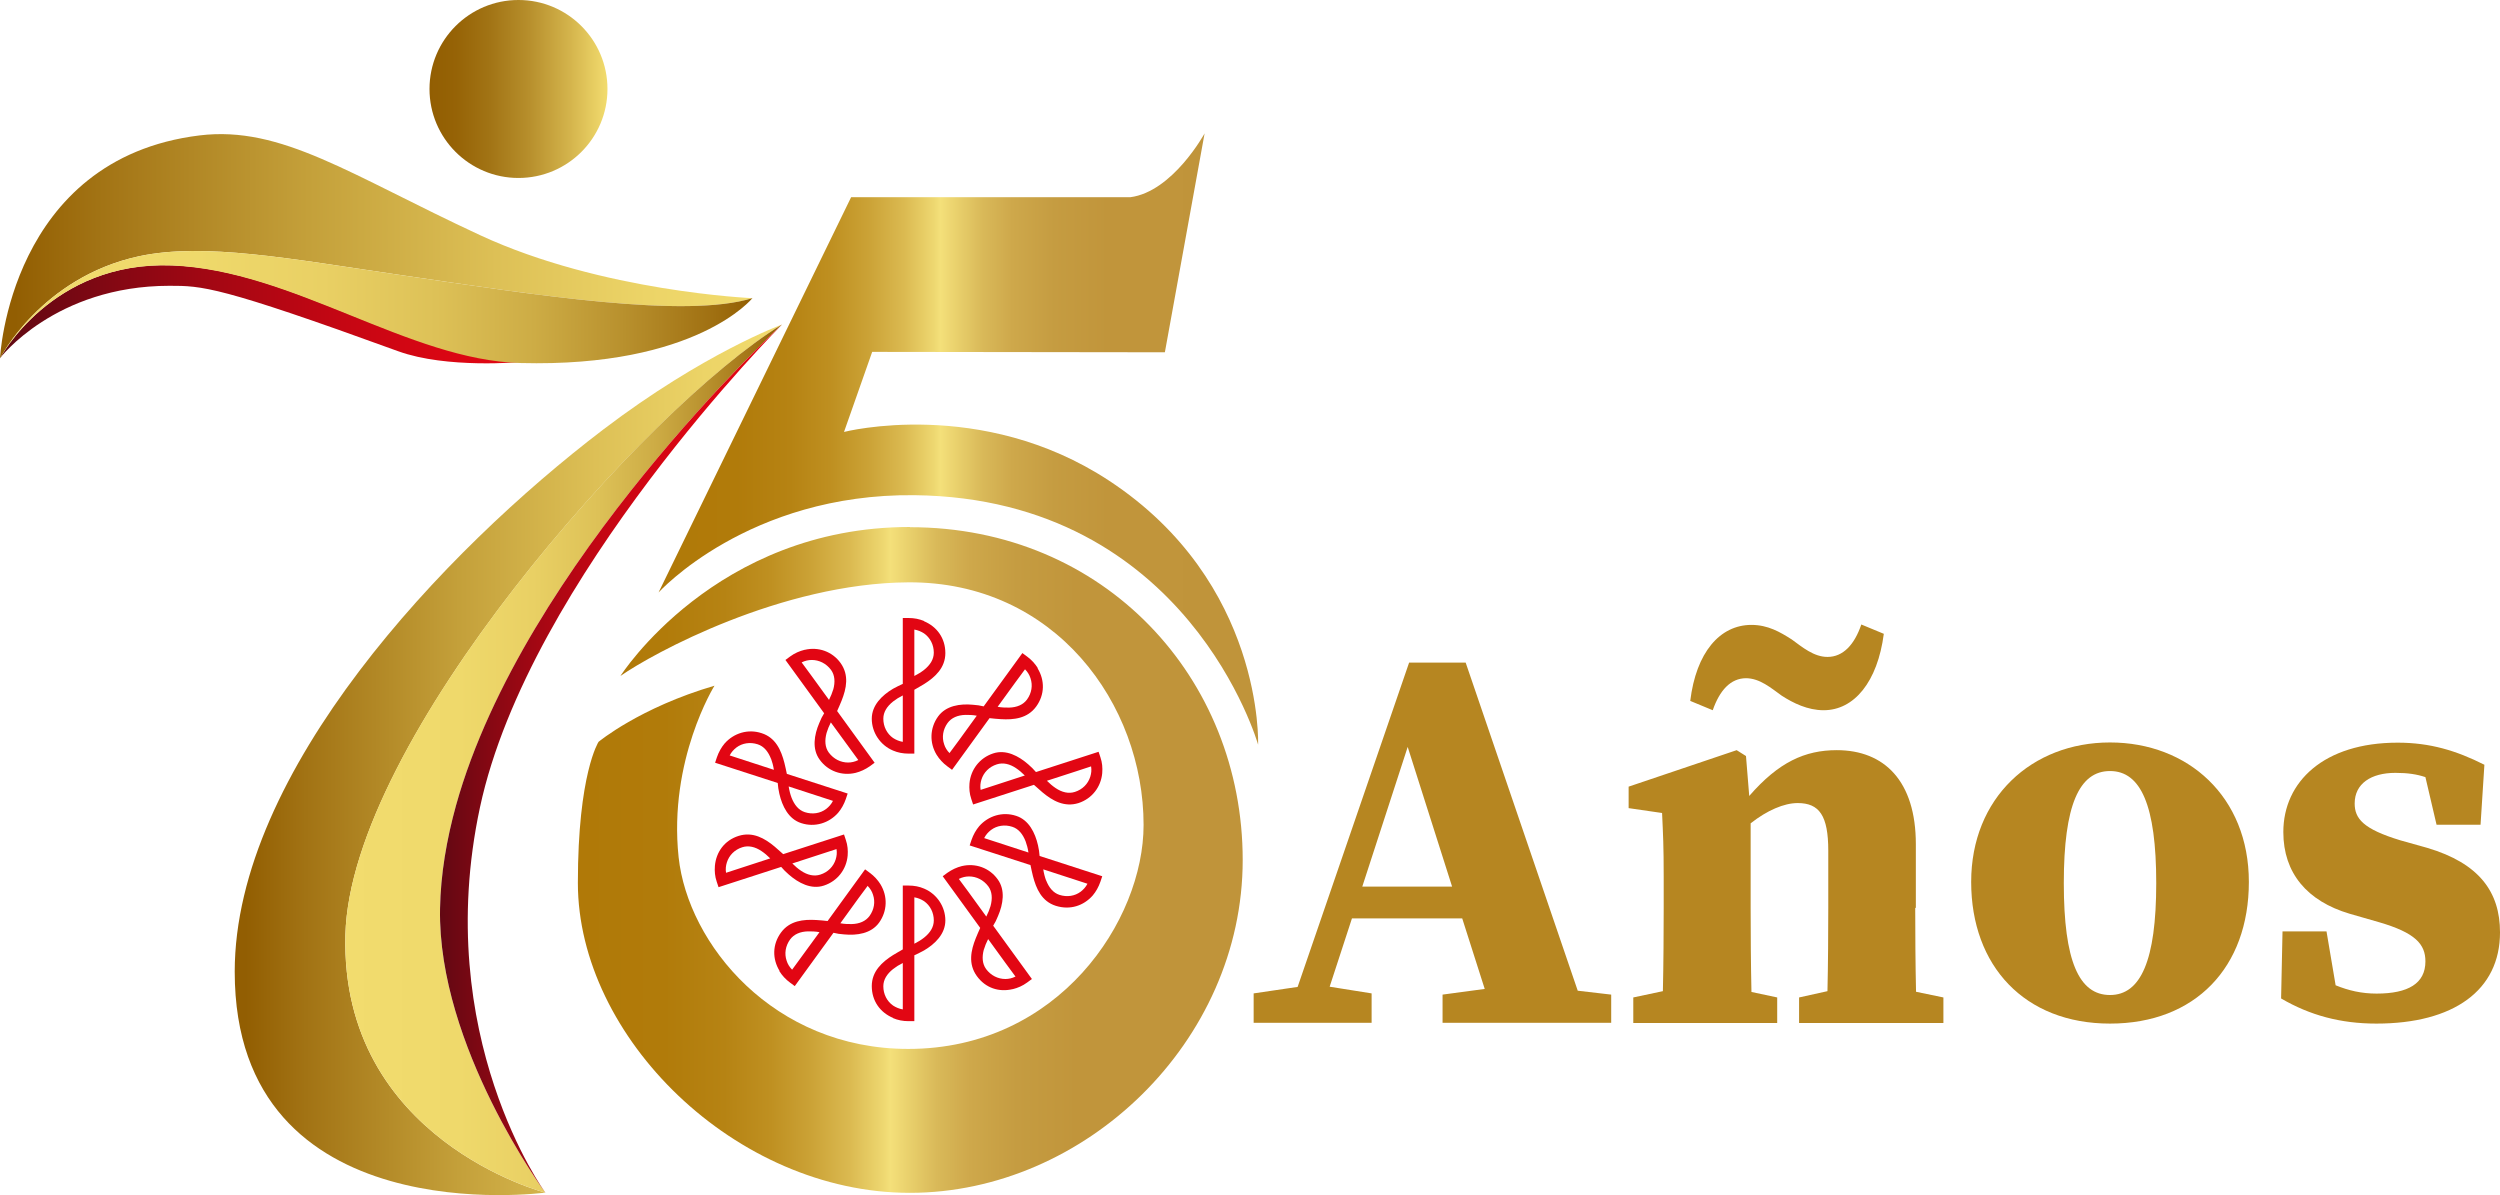
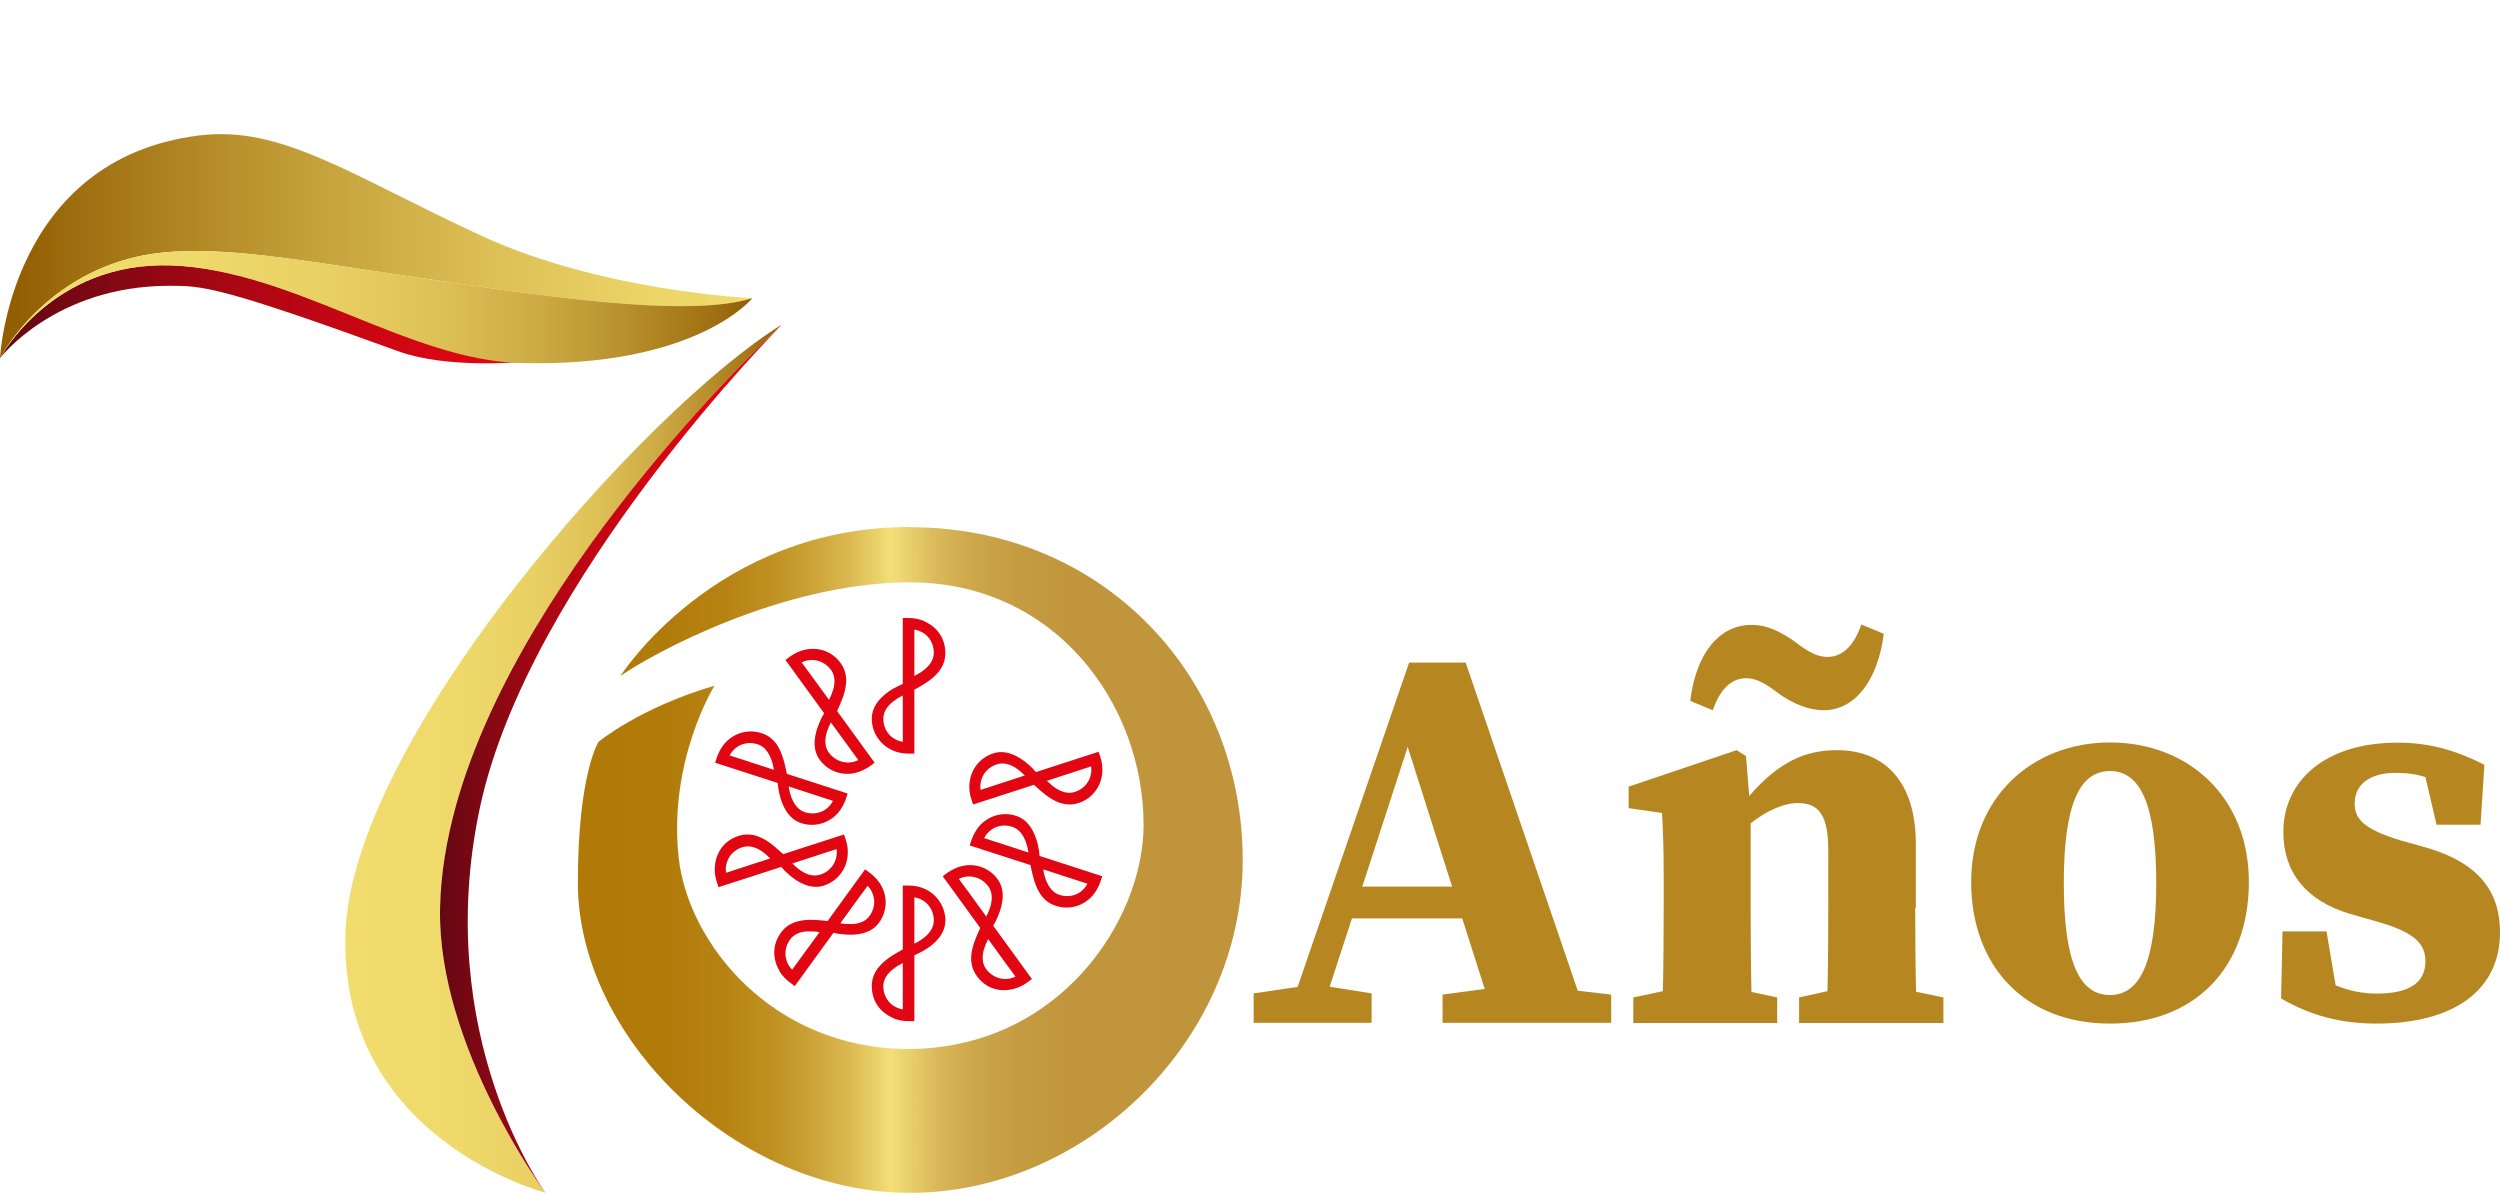
<svg xmlns="http://www.w3.org/2000/svg" xmlns:xlink="http://www.w3.org/1999/xlink" id="Capa_2" data-name="Capa 2" viewBox="0 0 123.34 58.96">
  <defs>
    <style>
      .cls-1 {
        fill: url(#Degradado_sin_nombre);
      }

      .cls-2 {
        fill: #b68621;
      }

      .cls-3 {
        fill: url(#Degradado_sin_nombre_2-2);
      }

      .cls-4 {
        fill: url(#Degradado_sin_nombre_3-2);
      }

      .cls-5 {
        fill: url(#Degradado_sin_nombre_8-2);
      }

      .cls-6 {
        fill: url(#Degradado_sin_nombre_7);
      }

      .cls-7 {
        fill: url(#Degradado_sin_nombre_8);
      }

      .cls-8 {
        fill: url(#Degradado_sin_nombre_4);
      }

      .cls-9 {
        fill: url(#Degradado_sin_nombre_3);
      }

      .cls-10 {
        fill: url(#Degradado_sin_nombre_2);
      }

      .cls-11 {
        fill: #e20613;
        fill-rule: evenodd;
      }
    </style>
    <linearGradient id="Degradado_sin_nombre" data-name="Degradado sin nombre" x1="0" y1="630" x2="25.68" y2="630" gradientTransform="translate(0 645.5) scale(1 -1)" gradientUnits="userSpaceOnUse">
      <stop offset="0" stop-color="#5f0913" />
      <stop offset=".1" stop-color="#700813" />
      <stop offset=".39" stop-color="#a10713" />
      <stop offset=".65" stop-color="#c40613" />
      <stop offset=".86" stop-color="#da0613" />
      <stop offset="1" stop-color="#e20613" />
    </linearGradient>
    <linearGradient id="Degradado_sin_nombre_2" data-name="Degradado sin nombre 2" x1="0" y1="633.35" x2="37.12" y2="633.35" gradientTransform="translate(0 645.5) scale(1 -1)" gradientUnits="userSpaceOnUse">
      <stop offset=".02" stop-color="#925e02" />
      <stop offset=".13" stop-color="#a27314" />
      <stop offset=".41" stop-color="#c4a03a" />
      <stop offset=".66" stop-color="#ddc056" />
      <stop offset=".86" stop-color="#ecd467" />
      <stop offset="1" stop-color="#f2dc6e" />
    </linearGradient>
    <linearGradient id="Degradado_sin_nombre_3" data-name="Degradado sin nombre 3" x1="0" y1="630.35" x2="37.13" y2="630.35" gradientTransform="translate(0 645.5) scale(1 -1)" gradientUnits="userSpaceOnUse">
      <stop offset="0" stop-color="#f2dc6e" />
      <stop offset=".26" stop-color="#efd96b" />
      <stop offset=".43" stop-color="#e9d064" />
      <stop offset=".58" stop-color="#ddc157" />
      <stop offset=".71" stop-color="#cdac45" />
      <stop offset=".83" stop-color="#b8902d" />
      <stop offset=".95" stop-color="#9f6f11" />
      <stop offset="1" stop-color="#925e02" />
    </linearGradient>
    <linearGradient id="Degradado_sin_nombre_4" data-name="Degradado sin nombre 4" x1="21.19" y1="641.11" x2="29.97" y2="641.11" gradientTransform="translate(0 645.5) scale(1 -1)" gradientUnits="userSpaceOnUse">
      <stop offset="0" stop-color="#925e02" />
      <stop offset=".15" stop-color="#966306" />
      <stop offset=".34" stop-color="#a27415" />
      <stop offset=".56" stop-color="#b78f2c" />
      <stop offset=".79" stop-color="#d4b44c" />
      <stop offset="1" stop-color="#f2dc6e" />
    </linearGradient>
    <linearGradient id="Degradado_sin_nombre_2-2" data-name="Degradado sin nombre 2" x1="11.58" y1="608.01" x2="38.58" y2="608.01" xlink:href="#Degradado_sin_nombre_2" />
    <linearGradient id="Degradado_sin_nombre_3-2" data-name="Degradado sin nombre 3" x1="17.04" y1="608.07" x2="38.58" y2="608.07" xlink:href="#Degradado_sin_nombre_3" />
    <linearGradient id="Degradado_sin_nombre_7" data-name="Degradado sin nombre 7" x1="21.71" y1="608.07" x2="38.58" y2="608.07" gradientTransform="translate(0 645.5) scale(1 -1)" gradientUnits="userSpaceOnUse">
      <stop offset="0" stop-color="#5f0913" />
      <stop offset="0" stop-color="#620813" />
      <stop offset=".16" stop-color="#890813" />
      <stop offset=".31" stop-color="#a90713" />
      <stop offset=".46" stop-color="#c20613" />
      <stop offset=".63" stop-color="#d40613" />
      <stop offset=".8" stop-color="#de0613" />
      <stop offset="1" stop-color="#e20613" />
    </linearGradient>
    <linearGradient id="Degradado_sin_nombre_8" data-name="Degradado sin nombre 8" x1="28.51" y1="603.07" x2="61.31" y2="603.07" gradientTransform="translate(0 645.5) scale(1 -1)" gradientUnits="userSpaceOnUse">
      <stop offset="0" stop-color="#b07908" />
      <stop offset=".13" stop-color="#b17b0a" />
      <stop offset=".22" stop-color="#b68313" />
      <stop offset=".29" stop-color="#bf9021" />
      <stop offset=".35" stop-color="#cba236" />
      <stop offset=".41" stop-color="#dbba51" />
      <stop offset=".46" stop-color="#eed871" />
      <stop offset=".47" stop-color="#f4e07a" />
      <stop offset=".5" stop-color="#e8cf6b" />
      <stop offset=".54" stop-color="#d9b959" />
      <stop offset=".59" stop-color="#cea84b" />
      <stop offset=".66" stop-color="#c59c41" />
      <stop offset=".75" stop-color="#c1953b" />
      <stop offset="1" stop-color="#c0943a" />
    </linearGradient>
    <linearGradient id="Degradado_sin_nombre_8-2" data-name="Degradado sin nombre 8" x1="32.49" y1="623.84" x2="62.07" y2="623.84" xlink:href="#Degradado_sin_nombre_8" />
  </defs>
  <g id="Capa_2-2" data-name="Capa 2">
    <g>
      <g>
        <g>
          <path class="cls-1" d="M25.68,17.86c-5.5-.14-11.23-4.54-17.18-4.77-5.96-.23-8.5,4.58-8.5,4.58,0,0,2.71-3.57,8.36-3.57,1.61,0,2.42,0,11.29,3.23,2.4.87,6.03.53,6.03.53Z" />
          <path class="cls-10" d="M37.12,14.71c-3.31,1.02-10.64-.15-17.42-1.15-5.42-.8-9.62-1.6-12.83-.92-4.84,1.04-6.87,5.04-6.87,5.04,0,0,.46-9.85,9.85-11,4.04-.49,7.41,1.94,13.83,4.92,6.03,2.8,13.44,3.11,13.44,3.11Z" />
          <path class="cls-9" d="M37.12,14.71c-3.31,1.02-10.64-.15-17.42-1.15-5.42-.8-9.62-1.6-12.83-.92-4.84,1.04-6.87,5.04-6.87,5.04,0,0,2.52-4.81,8.48-4.58,5.96.23,11.69,4.67,17.19,4.81,8.71.23,11.46-3.21,11.46-3.21h-.01Z" />
-           <circle class="cls-8" cx="25.58" cy="4.39" r="4.39" />
-           <path class="cls-3" d="M26.9,58.84s-10.12-2.6-9.86-12.72c.25-9.6,14.8-25.96,21.54-30.11,0,0-3.86,1.41-8.83,5.19-7.85,5.98-18.17,16.87-18.17,26.74,0,12.98,15.31,10.9,15.31,10.9h0Z" />
          <path class="cls-4" d="M38.58,16.01c-6.75,4.15-21.3,20.51-21.54,30.11-.26,10.12,9.86,12.72,9.86,12.72,0,0-5.32-7.22-5.19-14.02.26-13.5,16.87-28.81,16.87-28.81h0Z" />
-           <path class="cls-6" d="M26.9,58.84s-5.32-7.22-5.19-14.02c.03-1.68.32-3.39.79-5.09,3.34-11.98,16.08-23.72,16.08-23.72,0,0-12.48,12.53-14.9,23.82-2.42,11.29,3.22,19,3.22,19h0Z" />
+           <path class="cls-6" d="M26.9,58.84s-5.32-7.22-5.19-14.02c.03-1.68.32-3.39.79-5.09,3.34-11.98,16.08-23.72,16.08-23.72,0,0-12.48,12.53-14.9,23.82-2.42,11.29,3.22,19,3.22,19h0" />
        </g>
        <g>
          <g>
            <path class="cls-11" d="M45.59,30.64c-.23-.1-.49-.15-.76-.15h-.29v3.25c-.15.07-.32.15-.48.24-.54.32-1.05.81-1.05,1.48s.41,1.3,1.05,1.57c.23.1.49.15.76.15h.29v-3.15c.15-.09.32-.18.48-.28.54-.34,1.05-.8,1.05-1.53s-.41-1.3-1.05-1.57h0ZM44.54,36.6c-.18-.03-.34-.1-.48-.19-.3-.21-.48-.56-.48-.95,0-.33.18-.61.48-.85.14-.11.3-.21.48-.3,0,0,0,2.29,0,2.29ZM45.59,33.05c-.14.11-.3.21-.48.3v-2.29c.18.03.34.1.48.19.3.21.48.56.48.95,0,.33-.18.61-.48.85Z" />
            <path class="cls-11" d="M39.69,32.06c-.24.06-.48.16-.71.33l-.23.17s1.01,1.39,1.91,2.63c-.09.14-.17.3-.24.48-.25.58-.37,1.28.02,1.81.41.57,1.1.81,1.77.65.24-.06.48-.17.71-.33l.23-.17s-1.01-1.39-1.85-2.55c.07-.16.15-.33.22-.51.24-.6.38-1.26-.05-1.86-.41-.57-1.1-.81-1.77-.65h-.01ZM42.34,37.5c-.16.08-.33.12-.5.12-.36,0-.71-.17-.95-.49-.19-.26-.21-.6-.11-.97.05-.17.12-.34.21-.52l1.35,1.85h0ZM41.11,34.01c-.05.17-.12.34-.21.52-.62-.85-1.23-1.7-1.35-1.85.16-.08.33-.12.5-.12.36,0,.71.17.95.49.19.26.21.6.11.97h0Z" />
            <path class="cls-11" d="M35.75,36.68c-.16.19-.29.42-.38.68l-.09.27,3.09,1c.01.17.04.35.08.53.14.61.45,1.25,1.08,1.45.67.22,1.37,0,1.82-.51.16-.19.29-.42.38-.68l.09-.27s-1.63-.53-3-.97c-.04-.17-.07-.36-.12-.54-.16-.62-.43-1.25-1.13-1.47-.67-.22-1.37,0-1.82.51h0ZM41.09,39.52c-.08.16-.2.29-.33.39-.29.22-.68.28-1.05.16-.31-.1-.52-.36-.66-.72-.06-.16-.11-.35-.14-.55l2.18.71h0ZM38.04,37.43c.06.16.11.35.14.55l-2.18-.71c.08-.16.2-.29.33-.39.29-.22.68-.28,1.05-.16.31.1.52.36.66.72h0Z" />
            <path class="cls-11" d="M35.27,42.73c-.02.25,0,.51.09.77l.09.27,3.09-1c.11.13.24.26.38.38.47.41,1.1.75,1.73.54.67-.22,1.11-.8,1.17-1.48.02-.25,0-.51-.09-.77l-.09-.27-3,.97c-.13-.12-.27-.24-.42-.37-.49-.41-1.08-.75-1.78-.53s-1.11.8-1.17,1.48h0ZM41.27,41.89c.03.18.01.35-.04.51-.11.35-.38.63-.76.75-.31.1-.64.02-.95-.19-.15-.1-.29-.22-.43-.36l2.18-.71h0ZM37.57,41.99c.15.1.29.22.43.36l-2.18.71c-.03-.18-.01-.35.04-.51.11-.35.38-.63.76-.75.31-.1.64-.02.95.19h0Z" />
            <path class="cls-11" d="M38.45,47.91c.13.21.31.41.53.57l.23.17s1.01-1.39,1.91-2.63c.16.04.34.07.53.08.63.06,1.33-.04,1.72-.58.41-.57.43-1.3.07-1.89-.13-.21-.31-.41-.53-.57l-.23-.17s-1.01,1.39-1.85,2.55c-.18-.02-.36-.04-.55-.05-.64-.04-1.32.03-1.75.62s-.43,1.3-.07,1.89h-.01ZM42.8,43.7c.13.13.22.28.27.44.12.35.06.73-.17,1.05-.19.26-.5.39-.88.4-.17,0-.36,0-.56-.04.67-.93,1.23-1.7,1.35-1.85h0ZM39.87,45.95c.17,0,.36,0,.56.04l-1.35,1.85c-.13-.13-.22-.28-.27-.44-.12-.35-.06-.73.17-1.05.19-.26.5-.39.88-.4h0Z" />
            <path class="cls-11" d="M44.06,50.23c.23.1.49.15.76.15h.29v-3.25c.15-.07.32-.15.48-.24.54-.32,1.05-.81,1.05-1.48s-.41-1.3-1.05-1.57c-.23-.1-.49-.15-.76-.15h-.29v3.15c-.15.09-.32.18-.48.28-.54.34-1.05.8-1.05,1.53s.41,1.3,1.05,1.57h0ZM45.11,44.27c.18.03.34.1.48.19.3.21.48.56.48.95,0,.33-.18.61-.48.85-.14.11-.3.21-.48.3,0,0,0-2.29,0-2.29ZM44.06,47.81c.14-.11.3-.21.48-.3v2.29c-.18-.03-.34-.1-.48-.19-.3-.21-.48-.56-.48-.95,0-.33.18-.61.48-.85Z" />
            <path class="cls-11" d="M49.97,48.8c.24-.06.48-.16.71-.33l.23-.17s-1.01-1.39-1.91-2.63c.09-.14.17-.3.24-.48.25-.58.37-1.28-.02-1.81-.41-.57-1.1-.81-1.77-.65-.24.06-.48.17-.71.33l-.23.17s1.01,1.39,1.85,2.55c-.07.16-.15.33-.22.51-.24.6-.38,1.26.05,1.86s1.1.81,1.77.65h.01ZM47.31,43.36c.16-.08.33-.12.5-.12.36,0,.71.17.95.49.19.26.21.6.11.97-.05.17-.12.34-.21.52-.67-.93-1.23-1.7-1.35-1.85h0ZM48.54,46.85c.05-.17.12-.34.21-.52.62.85,1.23,1.7,1.35,1.85-.16.08-.33.12-.5.12-.36,0-.71-.17-.95-.49-.19-.26-.21-.6-.11-.97h0Z" />
            <path class="cls-11" d="M53.91,44.18c.16-.19.29-.42.38-.68l.09-.27s-1.63-.53-3.09-1c-.01-.17-.04-.35-.08-.53-.14-.61-.45-1.25-1.08-1.45-.67-.22-1.37,0-1.82.51-.16.19-.29.42-.38.68l-.09.27s1.63.53,3,.97c.04.17.07.36.12.54.16.62.43,1.25,1.13,1.47s1.37,0,1.82-.51h0ZM48.56,41.34c.08-.16.2-.29.33-.39.29-.22.68-.28,1.05-.16.31.1.52.36.66.72.06.16.11.35.14.55-1.09-.35-2-.65-2.18-.71h0ZM51.61,43.44c-.06-.16-.11-.35-.14-.55l2.18.71c-.08.16-.2.29-.33.39-.29.22-.68.28-1.05.16-.31-.1-.52-.36-.66-.72h0Z" />
            <path class="cls-11" d="M54.38,38.13c.02-.25,0-.51-.09-.77l-.09-.27s-1.63.53-3.09,1c-.11-.13-.24-.26-.38-.38-.47-.41-1.1-.75-1.73-.54-.67.22-1.11.8-1.17,1.48-.02.25,0,.51.09.77l.09.27,3-.97c.13.12.27.24.42.37.49.41,1.08.75,1.78.53.67-.22,1.11-.8,1.17-1.48h0ZM48.38,38.97c-.03-.18-.01-.35.04-.51.11-.35.38-.63.76-.75.31-.1.64-.02.95.19.15.1.29.22.43.36l-2.18.71h0ZM52.08,38.88c-.15-.1-.29-.22-.43-.36,1-.32,2-.65,2.18-.71.03.18.01.35-.04.51-.11.35-.38.63-.76.75-.31.1-.64.02-.95-.19h0Z" />
-             <path class="cls-11" d="M51.2,32.96c-.13-.21-.31-.41-.53-.57l-.23-.17s-1.01,1.39-1.91,2.63c-.16-.04-.34-.07-.53-.08-.63-.06-1.33.04-1.72.58-.41.57-.43,1.3-.07,1.89.13.21.31.41.53.57l.23.17,1.85-2.55c.18.02.36.04.55.05.64.04,1.32-.03,1.75-.62s.43-1.3.07-1.89h.01ZM46.85,37.16c-.13-.13-.22-.28-.27-.44-.12-.35-.06-.73.17-1.05.19-.26.5-.39.88-.4.17,0,.36,0,.56.04-.67.93-1.23,1.7-1.35,1.85h0ZM49.78,34.91c-.17,0-.36,0-.56-.04.62-.85,1.23-1.7,1.35-1.85.13.13.22.28.27.44.12.35.06.73-.17,1.05-.19.26-.5.39-.88.4h0Z" />
          </g>
          <g>
            <path class="cls-7" d="M44.89,26c-9.61,0-14.28,7.35-14.28,7.35,1.6-1.12,7.94-4.58,14.2-4.62,7.25-.04,11.61,6.01,11.61,11.97,0,4.71-4.19,11.05-11.61,11.05-6.66,0-10.87-5.18-11.33-9.46-.51-4.8,1.77-8.46,1.77-8.46-3.69,1.08-5.72,2.77-5.72,2.77,0,0-1.02,1.57-1.02,6.96,0,7.6,7.76,15.29,16.38,15.29s16.42-7.44,16.42-16.42-6.81-16.42-16.42-16.42h0Z" />
-             <path class="cls-5" d="M62.07,36.74s.3-8-7.36-13.03c-6.3-4.14-13.07-2.4-13.07-2.4l1.39-3.95,14.44.02,1.96-10.8s-1.57,2.88-3.67,3.15h-13.77l-9.5,19.5s4.42-4.89,12.63-4.8c13.51.16,16.95,12.31,16.95,12.31h0Z" />
          </g>
        </g>
      </g>
      <g>
        <path class="cls-2" d="M77.84,48.88l-5.53-16.19h-2.79l-5.5,16-2.17.32v1.45h5.82v-1.45l-2.07-.33,1.1-3.37h5.44l1.11,3.48-2.08.28v1.39h8.32v-1.39l-1.63-.19h-.02ZM67.21,43.74l2.24-6.89,2.19,6.89h-4.43Z" />
        <path class="cls-2" d="M94.52,44.8v-3.15c0-3.11-1.55-4.64-3.9-4.64-1.57,0-2.87.59-4.32,2.26l-.16-1.97-.46-.29-5.33,1.8v1.06l1.65.24c.05,1.08.08,1.64.08,3.13v1.56c0,1.14-.01,2.78-.04,4.1l-1.46.31v1.26h7.1v-1.26l-1.27-.27c-.03-1.33-.04-2.99-.04-4.14v-4.18c.81-.64,1.65-1,2.32-1,1.07,0,1.51.62,1.51,2.35v2.83c0,1.17-.01,2.8-.04,4.1l-1.4.31v1.26h7.12v-1.26l-1.35-.28c-.03-1.31-.04-2.95-.04-4.14h.03Z" />
        <path class="cls-2" d="M86.13,33.46c.69,0,1.24.48,1.77.86.57.37,1.29.72,2.07.72,1.51,0,2.66-1.4,2.97-3.77l-1.11-.46c-.34,1-.9,1.6-1.67,1.6-.67,0-1.24-.48-1.76-.86-.58-.37-1.18-.72-1.99-.72-1.56,0-2.73,1.36-3.02,3.75l1.11.46c.34-.98.88-1.58,1.65-1.58h-.02Z" />
        <path class="cls-2" d="M104.1,36.63c-3.86,0-6.85,2.73-6.85,6.88s2.64,6.99,6.85,6.99,6.85-2.78,6.85-6.99-3.01-6.88-6.85-6.88ZM104.1,49.09c-1.53,0-2.28-1.67-2.28-5.52s.76-5.53,2.28-5.53,2.28,1.7,2.28,5.53-.77,5.52-2.28,5.52Z" />
        <path class="cls-2" d="M119.75,41.83l-1.32-.37c-1.85-.56-2.26-1.08-2.26-1.82,0-.98.81-1.51,2.01-1.51.61,0,1.06.07,1.48.21l.55,2.35h2.17l.19-2.96c-1.39-.7-2.68-1.09-4.28-1.09-3.64,0-5.64,1.93-5.64,4.41,0,2.03,1.18,3.41,3.27,4.03l1.46.42c1.78.52,2.28,1.08,2.28,1.93,0,1.09-.85,1.59-2.41,1.59-.74,0-1.38-.15-2.02-.41l-.45-2.66h-2.17l-.07,3.31c1.42.83,2.93,1.24,4.7,1.24,3.81,0,6.1-1.64,6.1-4.5,0-2-1.03-3.41-3.59-4.17h0Z" />
      </g>
    </g>
  </g>
</svg>